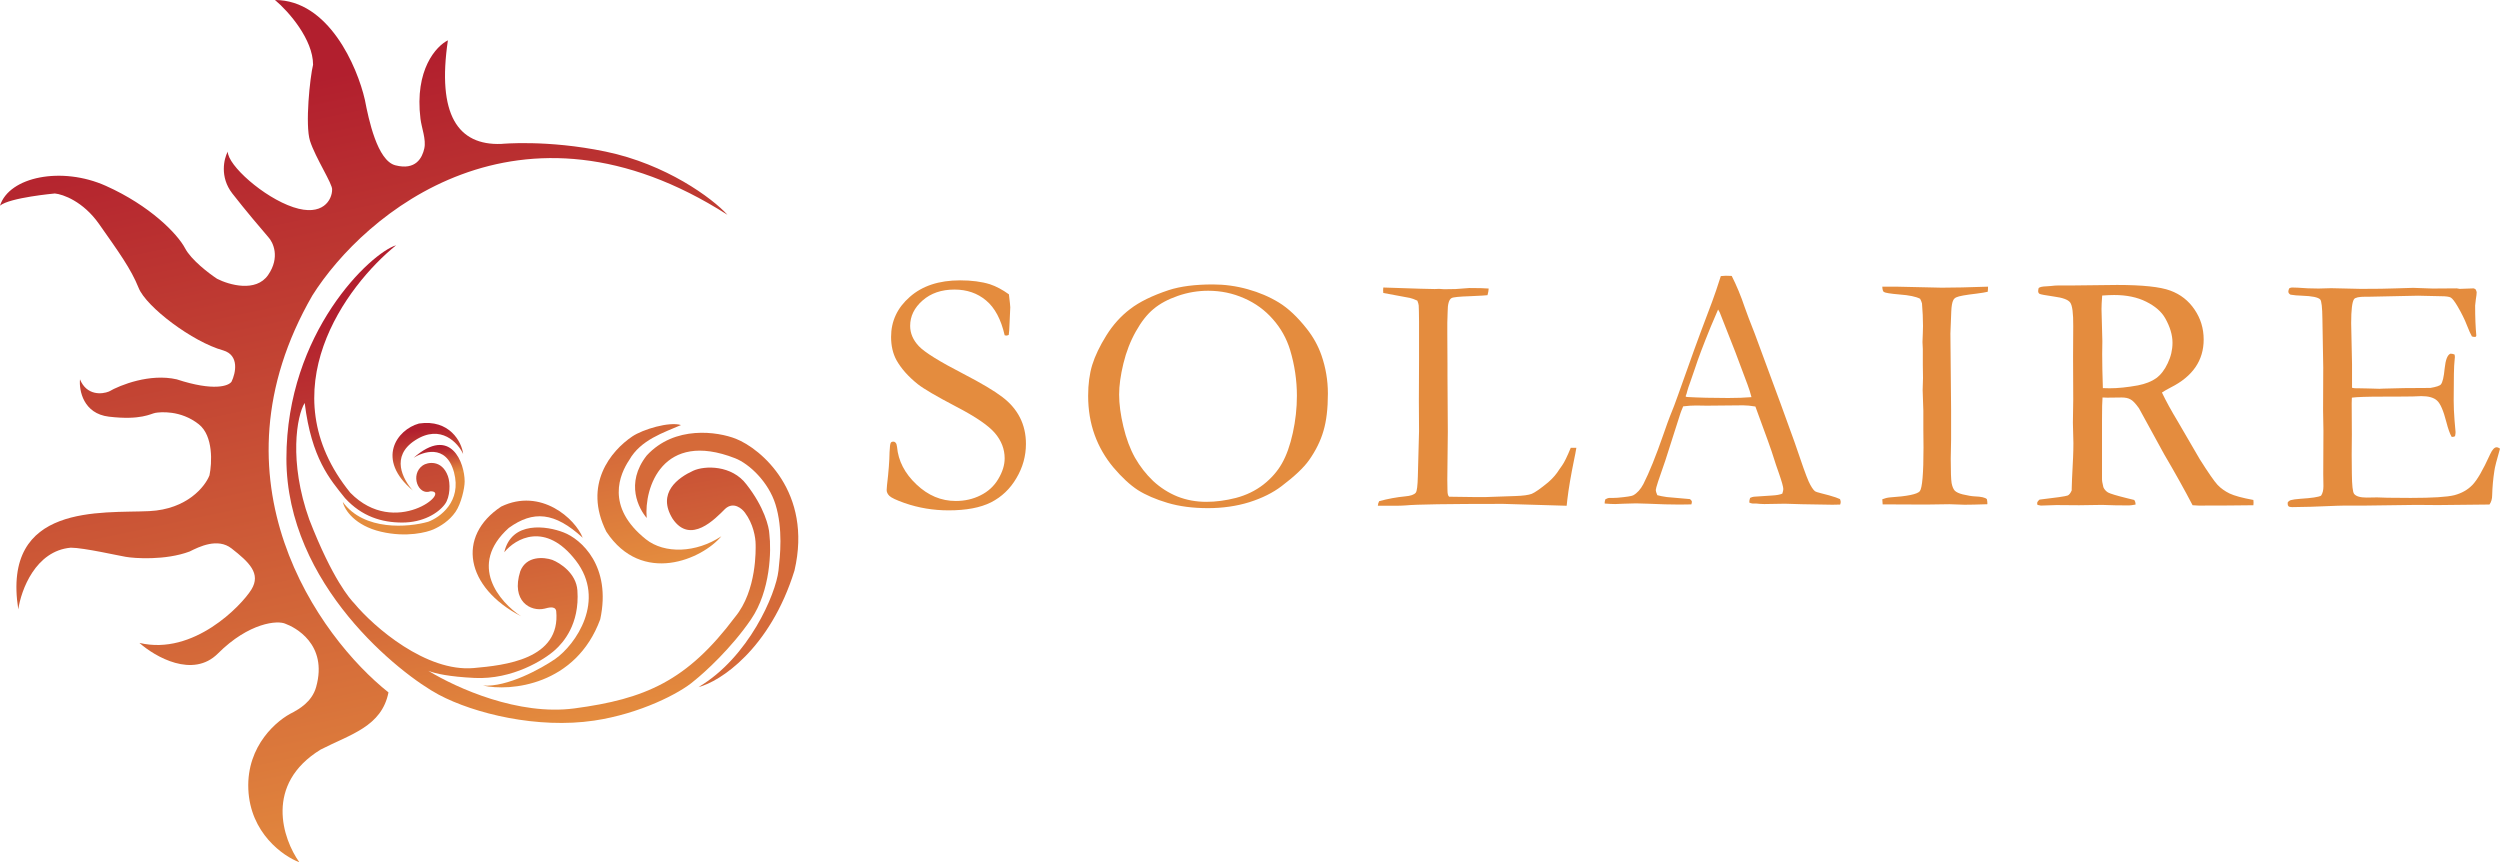
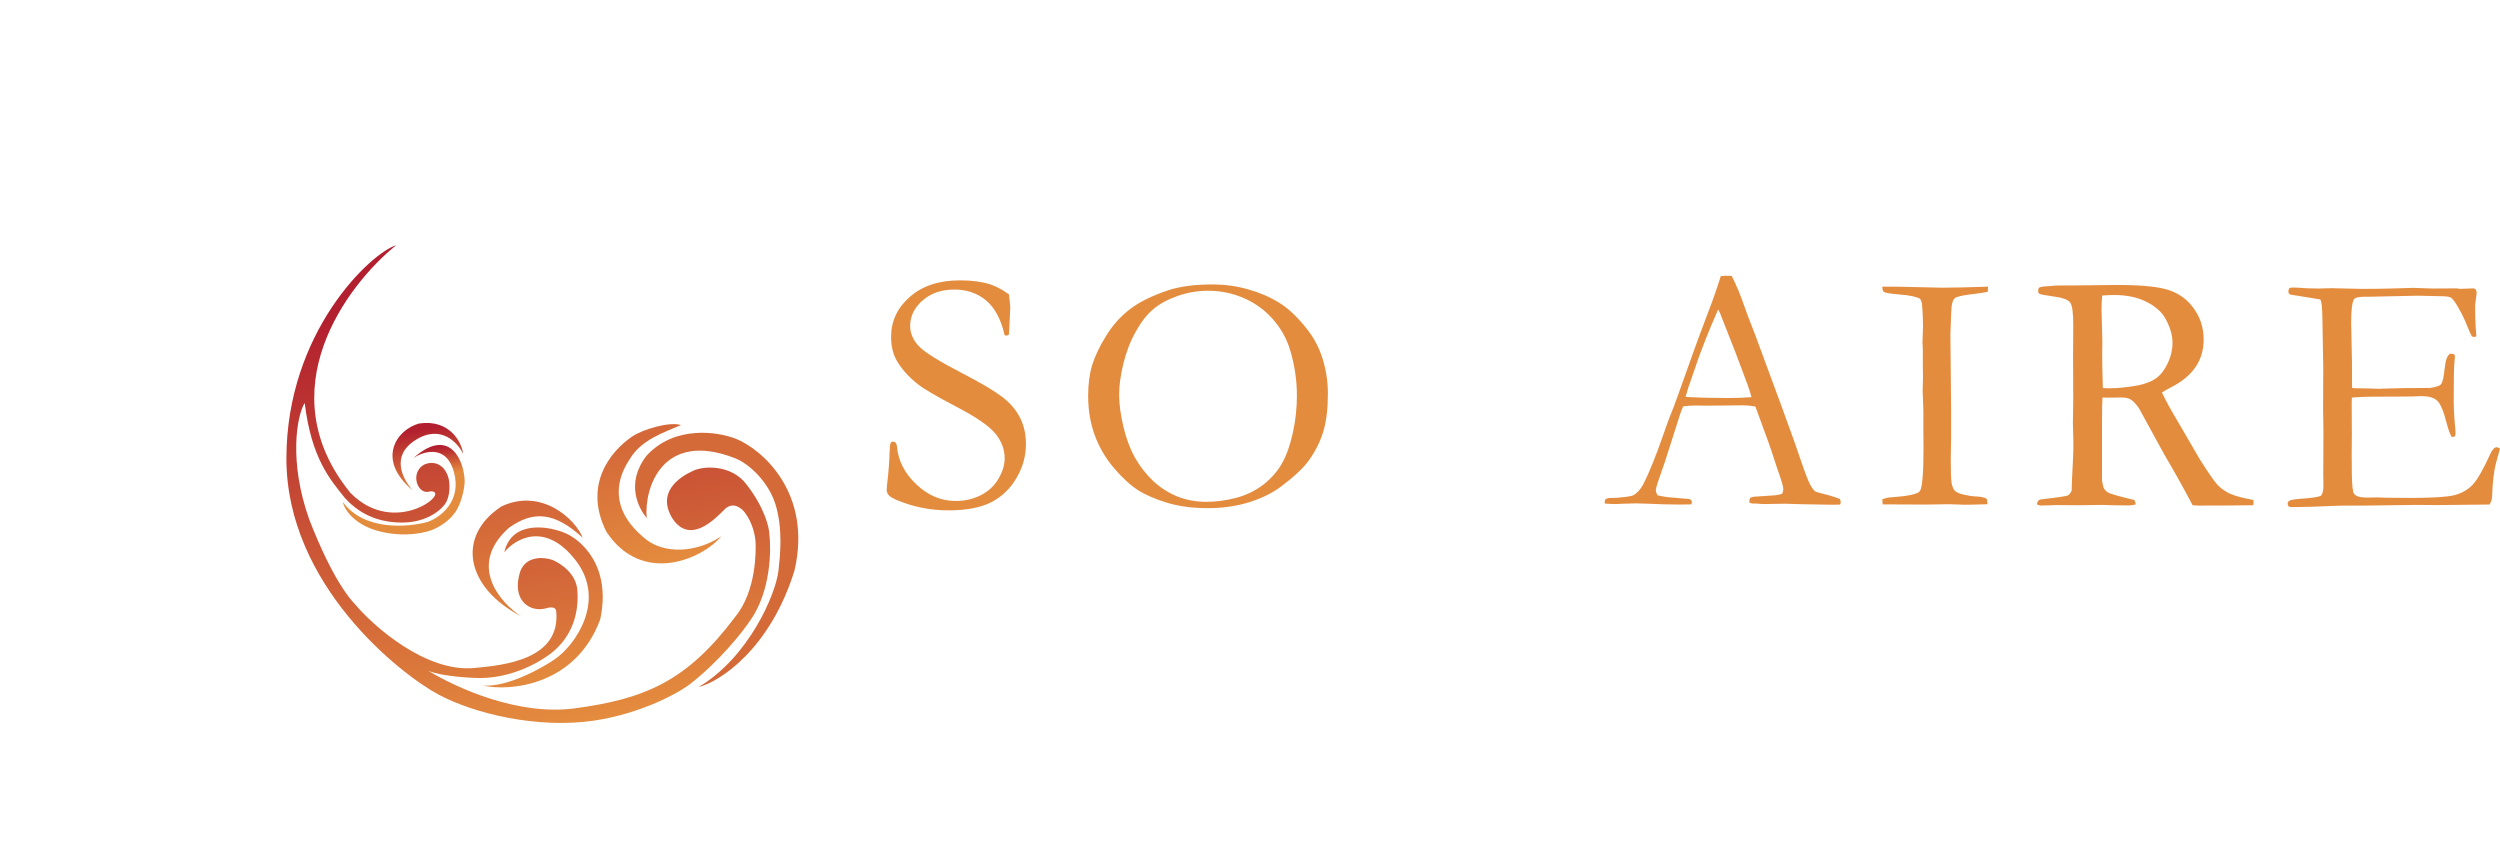
<svg xmlns="http://www.w3.org/2000/svg" width="1641" height="566" viewBox="0 0 1641 566" fill="none">
-   <path d="M397.5 99.5C437.225 107.754 467.5 130 477.5 141C341.1 53.8 239 140 205 194C135.141 315.2 209.225 418.167 255 454.5C250.5 477 230 482 210.5 492C173.3 514.8 185.667 550.833 196.5 566C185.833 562 164.2 546.8 163 518C161.8 489.2 182.167 472.333 192.5 467.5C195.667 465.667 204.693 461 207.5 451C215.5 422.5 193 411.5 187.5 409.5C182.5 407 163.5 408.5 143 429C126.6 445.4 101.833 431.167 91.5 422C127 430.5 158.5 397.5 165 387C171.5 376.5 163.5 369 152 360C142.839 352.83 130.603 358.948 124.576 361.962L124.5 362C108.5 368 88 366.5 82.5 365.5C79 365 55 359.5 46.5 359.5C23.3 361.5 13.833 387.333 12 400C1 330 67 337 98 335.5C122.8 334.3 134.667 319.333 137.5 312C139.167 304 140.1 286.1 130.5 278.5C118.5 269 105 270.5 102 271C99 271.5 92.5 276 71.5 273.5C54.7 271.5 51.833 256.333 52.5 249C56.9 259.8 67 258.833 71.5 257C79 252.667 98.4 245 116 249C140.4 257 150.167 253.333 152 250.5C154.667 245 157.3 233.2 146.5 230C126.5 224.5 96 201.5 91 189C86 176.5 78 165.5 65 147C54.6 132.2 41.333 127.5 36 127C36 127 6.333 129.667 0 135C6 116 40.5 109 69.5 122C98.5 135 116.5 153.5 121.5 163C125.5 170.6 137.167 179.5 142.5 183C150.333 187 168 192.1 176 180.5C184 168.9 179.333 159 176 155.5C171.667 150.5 160.9 137.8 152.5 127C144.1 116.2 147 104.167 149.5 99.5C149.5 108.5 173 129.5 192.5 136C212 142.5 218 131 218 124.5C218.5 121 207 103.5 203.5 92.5C200.159 82 203.5 50.5 205.5 42.5C205.5 26 189.667 7.667 180.5 0C215.7 0 234.5 43.667 239.5 65.5C242 78.5 247.654 105.429 259.5 108.5C273 112 277.167 103.5 278.5 97.5C279.833 91.5 276.741 84 276 78C272 45.6 286.5 30.14 294 26.473C286.8 75.273 300.5 95.5 329 94.473C329 94.473 359 91.5 397.5 99.5Z" fill="url(#paint0_linear_276_2)" />
  <path d="M230 323.5C175.6 256.7 227.333 187.333 260 161C243.5 166 188 218 188 301C188 384 263.075 442.742 288 456C311.5 468.5 353 478.5 390 473C420.111 468.524 446.333 455 455.5 447C462.667 441.333 480.2 425.3 493 406.5C505.8 387.7 506.333 361.333 505 350.5C504.833 345.833 501.6 332.8 490 318C480.4 305.2 462.648 305.5 455 309C445.167 313.5 431 323.5 441.5 340.5C453.18 357.803 469.5 340.5 476 334C481.5 329 487.092 333.865 489 336.548C494.393 343.761 496 352.644 496 357.5C496 360 497 387.5 482.5 405C451 447 423.5 458.832 377 465C340.397 469.856 300.074 451.838 281.187 440.339C285.729 442.152 294.893 444.196 311.5 445C336.3 446.2 357.167 433.167 364.5 426.5C369.45 422 380.6 409.9 379 387.5C378.2 376.3 367.667 369.5 362.5 367.5C357.167 365.667 345.5 364.6 341.5 375C335.267 394.684 348.353 401.722 357.5 399.5C359.557 399 364.355 397.4 365.086 401C368.267 432.909 331.019 436.703 311 438.5C279.8 441.3 245.5 411.667 232.5 396C230 393.5 218.2 380.2 203 341C189.4 303 194.833 272.667 200 264.5C204.5 301 216.5 314.5 226.5 327C237.5 339 250.5 343 264 343C277.537 343 287.5 337 292 331C295.6 326.2 295.662 317.069 294 312.5C290 301.5 280.5 303.382 277.5 305.5C269 311.5 274.5 325.5 282.5 322.5C297 322 259.5 353.5 230 323.5Z" fill="url(#paint1_linear_276_2)" />
  <path d="M298 309.997C292.8 290.797 277.167 296.833 271.5 300.5C296 279 305 304 305 316C305 320.521 302.71 330.626 299 336C294.913 341.919 289 345.5 284.5 347.497C280.356 349.336 267 353 250 349C233.095 345.022 226.167 334.83 225 329.497C239 348.697 268.167 346.164 281 342.497C288.833 339.664 303.2 329.197 298 309.997Z" fill="url(#paint2_linear_276_2)" />
  <path d="M334 346.5C306.8 370.9 328 395.333 342 404.5C305.5 385.5 299.5 352 329 332.5C355 320 377.667 340.5 382.5 353C364 336 350 335 334 346.5Z" fill="url(#paint3_linear_276_2)" />
  <path d="M378 368C358 342 338.333 353.5 331 362.5C335.8 341.7 359 345.167 370 349.5C381.333 353.833 401.5 371.5 394 406.5C378 450 334.833 454 317 450C333 451.2 355.333 438.833 364.5 432.5C378 423 398 394 378 368Z" fill="url(#paint4_linear_276_2)" />
  <path d="M482.5 300.786C434.963 282.203 422.666 320.167 424.5 340C419.5 334.167 410.1 317.4 424.5 299C442.9 279 471.166 283.333 483 288C499.5 294.507 533.5 323 521.5 374.5C505.5 426.1 472.5 447.5 458.5 451C491.5 431.5 509.285 389.929 511 374.5L511.03 374.229C512.04 365.14 514.039 347.161 509 331C504.48 316.505 492 304.5 482.5 300.786Z" fill="#D56A39" />
  <path d="M398 349C421.5 384.5 461 367 473.5 352C457 363 436.17 363.69 424 354C397 332.5 407.029 310.931 413 302C420.532 288.584 435.853 283.923 447 279C439.4 276.6 422 281.777 415 286.5C401.166 295.833 382.5 318 398 349Z" fill="url(#paint5_linear_276_2)" />
  <path d="M272.5 289C256.124 299.597 264.5 314.667 271 322C246.5 301.5 260.5 282 275 278C295 275 303.167 290.167 304 298C300.833 291 289.5 278.001 272.5 289Z" fill="url(#paint6_linear_276_2)" />
  <path d="M662.25 193.199C662.846 198.124 663.144 200.959 663.144 201.705L662.697 211.666C662.548 215.919 662.362 218.642 662.138 219.836C661.468 220.134 660.909 220.283 660.462 220.283L659.456 220.06C657.071 209.614 653.01 202.003 647.273 197.228C641.61 192.453 634.68 190.065 626.484 190.065C617.99 190.065 611.023 192.453 605.583 197.228C600.144 202.003 597.424 207.562 597.424 213.904C597.424 218.754 599.324 223.193 603.124 227.222C606.924 231.251 616.648 237.295 632.296 245.353C644.218 251.546 652.75 256.62 657.891 260.574C663.032 264.454 666.907 268.968 669.515 274.116C672.123 279.265 673.427 285.01 673.427 291.352C673.427 299.335 671.34 306.834 667.168 313.847C663.07 320.861 657.518 326.158 650.514 329.74C643.51 333.247 634.233 335 622.684 335C612.625 335 602.975 333.396 593.736 330.188C588.296 328.248 584.98 326.681 583.788 325.487C582.596 324.293 582 323.025 582 321.682C582 320.861 582.075 319.816 582.224 318.548C583.267 309.744 583.826 302.506 583.9 296.836C584.049 293.329 584.31 291.277 584.682 290.68C584.98 290.158 585.539 289.897 586.359 289.897C587.03 289.897 587.551 290.158 587.924 290.68C588.371 291.128 588.669 292.023 588.818 293.366C589.638 302.544 593.885 310.751 601.56 317.988C609.16 325.226 617.766 328.844 627.378 328.844C633.265 328.844 638.667 327.613 643.585 325.151C648.577 322.689 652.452 319.145 655.209 314.519C658.04 309.818 659.456 305.267 659.456 300.865C659.456 294.821 657.332 289.3 653.085 284.301C648.838 279.302 640.306 273.482 627.49 266.842C614.674 260.126 606.328 255.239 602.454 252.18C596.195 247.181 591.5 241.884 588.371 236.288C586.061 231.96 584.906 226.924 584.906 221.179C584.906 210.808 589.004 202.041 597.201 194.878C605.397 187.641 616.388 184.022 630.172 184.022C637.773 184.022 644.33 184.88 649.844 186.596C653.867 187.939 658.003 190.14 662.25 193.199Z" fill="#E48C3E" />
  <path d="M714.258 259.791C714.258 252.18 715.152 245.428 716.941 239.533C718.803 233.564 721.896 227.11 726.217 220.172C730.539 213.233 735.755 207.45 741.865 202.824C747.975 198.124 756.432 193.983 767.237 190.401C774.837 187.939 784.449 186.708 796.073 186.708C803.897 186.708 811.534 187.752 818.986 189.842C826.511 191.931 833.329 194.841 839.439 198.571C845.549 202.302 851.659 208.047 857.769 215.807C862.016 221.179 865.221 226.961 867.381 233.154C870.213 241.287 871.629 249.681 871.629 258.336C871.629 268.185 870.66 276.355 868.723 282.846C866.86 289.337 863.693 295.754 859.222 302.096C855.72 307.02 849.722 312.691 841.228 319.108C835.565 323.435 828.523 326.942 820.103 329.628C811.683 332.239 802.593 333.545 792.832 333.545C782.921 333.545 774.092 332.389 766.342 330.076C758.593 327.763 752.111 324.965 746.895 321.682C741.753 318.324 736.426 313.4 730.912 306.908C725.472 300.417 721.337 293.254 718.505 285.42C715.674 277.586 714.258 269.043 714.258 259.791ZM791.826 329.404C798.085 329.404 804.567 328.546 811.273 326.83C818.054 325.039 824.052 322.129 829.268 318.1C834.484 313.997 838.545 309.371 841.451 304.222C844.432 299 846.816 292.322 848.604 284.189C850.393 276.056 851.287 267.923 851.287 259.791C851.287 249.643 849.796 239.608 846.816 229.685C844.506 222.149 840.743 215.434 835.527 209.539C830.311 203.57 824.015 198.982 816.638 195.773C809.262 192.49 801.401 190.849 793.055 190.849C786.275 190.849 779.643 191.968 773.16 194.206C766.678 196.445 761.35 199.317 757.177 202.824C753.005 206.256 749.13 211.181 745.553 217.597C741.977 223.939 739.257 230.953 737.394 238.638C735.532 246.323 734.6 253.113 734.6 259.007C734.6 265.2 735.532 272.214 737.394 280.048C739.257 287.882 741.791 294.672 744.995 300.417C748.273 306.162 752.26 311.273 756.954 315.75C761.723 320.152 767.05 323.547 772.937 325.935C778.823 328.248 785.12 329.404 791.826 329.404Z" fill="#E48C3E" />
-   <path d="M904.413 331.978C904.487 330.859 904.785 329.852 905.307 328.956C911.119 327.39 916.782 326.345 922.296 325.823C925.947 325.524 928.294 324.703 929.337 323.36C930.082 322.391 930.529 318.809 930.678 312.616L931.461 283.07L931.349 263.036L931.461 236.847V229.908C931.535 214.165 931.461 204.354 931.237 200.474C931.163 199.728 930.865 198.683 930.343 197.34C928.406 196.445 926.766 195.848 925.425 195.549C924.158 195.251 918.346 194.169 907.989 192.304C907.915 191.483 907.877 190.886 907.877 190.513C907.877 190.065 907.915 189.469 907.989 188.722C909.405 188.722 911.715 188.797 914.919 188.946L931.908 189.506L941.743 189.73L944.649 189.618C945.022 189.618 946.102 189.692 947.891 189.842C952.287 189.842 954.82 189.804 955.491 189.73L964.432 189.058C970.468 189.058 974.715 189.17 977.174 189.394C977.1 190.737 976.839 192.192 976.392 193.759C975.572 193.908 971.697 194.132 964.768 194.43C957.838 194.654 953.852 195.064 952.809 195.661C951.095 196.631 950.238 199.616 950.238 204.615C950.238 205.809 950.163 208.234 950.014 211.89V218.605L950.126 239.31V246.36L950.35 283.406L950.014 314.967L950.126 321.906C950.126 324.144 950.499 325.524 951.244 326.047C953.107 326.121 958.583 326.196 967.674 326.27H975.274L994.61 325.599C999.677 325.45 1003.29 324.965 1005.45 324.144C1007.61 323.249 1011.23 320.712 1016.29 316.533C1019.35 313.847 1021.73 311.087 1023.45 308.251C1023.82 307.655 1024.45 306.759 1025.35 305.565C1026.76 303.625 1028.66 299.746 1031.05 293.926H1034.73C1034.29 296.612 1033.8 299.149 1033.28 301.536C1031.12 312.057 1029.63 320.824 1028.81 327.837C1028.66 329.329 1028.51 330.71 1028.36 331.978L986.563 330.747C950.648 330.747 929.337 331.083 922.631 331.754C920.545 331.904 918.346 331.978 916.037 331.978H904.413Z" fill="#E48C3E" />
  <path d="M1053.77 327.725C1054.81 327.128 1055.75 326.83 1056.57 326.83H1059.14C1059.66 326.83 1060.55 326.793 1061.82 326.718C1067.56 326.196 1070.95 325.673 1071.99 325.151C1074.6 323.734 1076.83 321.271 1078.7 317.765C1082.57 310.154 1086.93 299.373 1091.77 285.42C1094.08 278.78 1095.54 274.75 1096.13 273.333C1097.99 268.856 1099.78 264.156 1101.5 259.231L1112 229.797C1113.64 225.171 1117.59 214.576 1123.85 198.012C1125.42 193.833 1127.32 188.237 1129.55 181.224L1132.79 181L1136.7 181.112C1139.91 187.454 1142.74 194.281 1145.2 201.593C1146.54 205.473 1148.74 211.255 1151.79 218.94L1168.78 264.939L1177.83 289.897C1182.6 304.073 1185.73 312.803 1187.22 316.086C1188.71 319.294 1190.09 321.421 1191.36 322.465C1191.73 322.764 1193.11 323.211 1195.49 323.808C1197.95 324.405 1199.67 324.853 1200.64 325.151C1204.06 326.121 1206.45 326.942 1207.79 327.613C1208.09 328.434 1208.24 329.068 1208.24 329.516C1208.24 329.889 1208.12 330.449 1207.9 331.195C1205.52 331.269 1203.84 331.307 1202.87 331.307C1199.07 331.307 1192.36 331.195 1182.75 330.971L1171.58 330.635L1158.05 330.859C1157.16 330.859 1156.23 330.822 1155.26 330.747C1154.36 330.598 1153.58 330.523 1152.91 330.523H1150.45C1149.63 330.449 1148.89 330.225 1148.22 329.852C1148.22 328.807 1148.4 327.8 1148.77 326.83C1149.67 326.382 1150.49 326.121 1151.23 326.047L1162.97 325.263C1166.02 325.114 1168.33 324.703 1169.9 324.032C1170.35 322.689 1170.57 321.682 1170.57 321.01C1170.57 319.667 1169.6 316.198 1167.66 310.602C1166.32 306.871 1165.13 303.327 1164.09 299.969C1163.12 296.612 1159.17 285.569 1152.24 266.842C1149.18 266.319 1146.5 266.058 1144.19 266.058L1120.27 266.282L1113.23 266.17C1110.7 266.17 1107.9 266.357 1104.85 266.73C1103.88 268.968 1103.25 270.572 1102.95 271.542L1093.11 302.32C1088.94 314.034 1086.85 320.488 1086.85 321.682C1086.85 322.353 1087.19 323.472 1087.86 325.039C1089.43 325.487 1091.51 325.897 1094.12 326.27L1109.32 327.613C1110.14 328.285 1110.55 328.882 1110.55 329.404C1110.55 329.777 1110.44 330.337 1110.21 331.083C1106.86 331.157 1104.29 331.195 1102.5 331.195C1096.54 331.195 1089.61 331.008 1081.71 330.635C1078.06 330.486 1075.45 330.411 1073.89 330.411C1072.33 330.411 1069.61 330.486 1065.73 330.635C1063.2 330.784 1061.37 330.859 1060.25 330.859C1058.47 330.859 1056.16 330.747 1053.32 330.523V329.852C1053.32 329.329 1053.47 328.621 1053.77 327.725ZM1107.09 260.574C1115.06 261.022 1124.15 261.246 1134.36 261.246C1140.17 261.246 1145.27 261.059 1149.67 260.686C1148.92 257.776 1148.07 255.053 1147.1 252.516C1142.26 239.533 1139.57 232.371 1139.05 231.028L1128.88 205.174L1127.76 203.16C1127.32 204.055 1125.68 207.898 1122.84 214.688C1118.08 226.327 1114.65 235.392 1112.56 241.884C1111.59 244.794 1110.59 247.703 1109.54 250.613C1108.5 253.449 1107.83 255.463 1107.53 256.657C1107.31 257.776 1106.94 258.933 1106.41 260.126L1107.09 260.574Z" fill="#E48C3E" />
  <path d="M1235.54 327.725C1237.18 327.054 1238.86 326.643 1240.57 326.494C1251.97 325.748 1258.49 324.405 1260.13 322.465C1261.77 320.451 1262.59 310.863 1262.59 293.702L1262.48 281.951V269.64L1262.03 256.097L1262.26 248.151L1262.14 239.422V229.125L1261.92 224.536L1262.14 218.717C1262.22 217.374 1262.26 215.807 1262.26 214.016C1262.26 209.315 1262.03 204.354 1261.59 199.131C1261.29 198.086 1260.88 197.079 1260.36 196.109C1257.6 194.691 1253.13 193.759 1246.94 193.311C1240.83 192.789 1237.37 192.229 1236.55 191.632C1235.95 191.185 1235.62 190.028 1235.54 188.163H1244.93L1274.55 188.834C1282.15 188.834 1292.28 188.61 1304.95 188.163C1304.95 189.357 1304.88 190.476 1304.73 191.52C1303.24 191.893 1300.74 192.304 1297.24 192.751C1290.16 193.572 1285.84 194.356 1284.27 195.102C1283.31 195.475 1282.6 196.109 1282.15 197.004C1281.41 198.347 1280.96 200.847 1280.81 204.503L1280.25 218.94L1280.7 268.744V288.442C1280.55 294.635 1280.47 298.85 1280.47 301.089C1280.47 309.445 1280.66 314.78 1281.03 317.093C1281.48 319.406 1282.19 321.085 1283.16 322.129C1284.2 323.099 1285.88 323.883 1288.19 324.48C1291.61 325.3 1294.3 325.748 1296.23 325.823C1300.41 325.972 1303.05 326.569 1304.17 327.613C1304.39 328.583 1304.5 329.404 1304.5 330.076V330.971C1297.72 331.195 1292.73 331.307 1289.53 331.307C1287.66 331.307 1284.35 331.195 1279.58 330.971L1264.16 331.195L1237.89 331.083H1235.77L1235.54 327.725Z" fill="#E48C3E" />
  <path d="M1338.74 327.949C1349.62 326.681 1355.77 325.785 1357.18 325.263C1358.15 324.89 1359.05 323.771 1359.87 321.906V320.674C1359.87 318.809 1360.16 312.057 1360.76 300.417C1360.91 297.134 1360.98 293.926 1360.98 290.792L1360.65 277.474L1360.87 262.365L1360.76 234.273L1360.87 214.128C1360.95 205.622 1360.28 200.437 1358.86 198.571C1357.52 196.706 1353.98 195.4 1348.24 194.654C1342.5 193.833 1339.34 193.236 1338.74 192.863C1338.15 192.49 1337.85 191.893 1337.85 191.073C1337.85 190.55 1337.96 189.879 1338.18 189.058C1338.93 188.387 1340.64 188.014 1343.32 187.939C1343.7 187.939 1344.7 187.864 1346.34 187.715C1348.06 187.491 1349.66 187.379 1351.15 187.379H1360.31L1389.71 187.044C1406.32 187.044 1417.95 188.275 1424.58 190.737C1431.29 193.199 1436.61 197.377 1440.56 203.272C1444.51 209.092 1446.49 215.62 1446.49 222.858C1446.49 236.586 1439.3 247.069 1424.92 254.307C1422.46 255.575 1420.52 256.694 1419.1 257.664C1421.64 263.036 1425.18 269.49 1429.72 277.026L1443.92 301.424C1449.58 310.378 1453.49 316.011 1455.65 318.324C1457.81 320.562 1460.42 322.428 1463.48 323.92C1466.6 325.412 1471.82 326.83 1479.12 328.173C1479.2 328.919 1479.23 329.516 1479.23 329.964C1479.23 330.411 1479.2 330.971 1479.12 331.642C1468.91 331.792 1456.96 331.866 1443.25 331.866C1442.28 331.866 1440.94 331.792 1439.22 331.642C1433.93 321.495 1427.71 310.341 1420.56 298.179L1404.01 267.961C1401.78 264.827 1399.92 262.887 1398.43 262.141C1397.01 261.32 1395.11 260.91 1392.73 260.91L1383.23 261.022L1380.1 260.91C1379.87 263.297 1379.76 268.185 1379.76 275.571V313.847C1379.69 315.265 1379.98 317.242 1380.65 319.779C1381.25 321.197 1382.26 322.353 1383.67 323.249C1385.16 324.069 1389.37 325.338 1396.3 327.054L1400.88 328.173C1401.48 328.919 1401.78 329.926 1401.78 331.195C1399.77 331.568 1398.35 331.754 1397.53 331.754C1390.83 331.754 1386.09 331.68 1383.34 331.531C1381.92 331.456 1380.77 331.419 1379.87 331.419L1364.67 331.642L1349.81 331.531C1349.14 331.531 1345.75 331.642 1339.64 331.866L1337.4 331.419L1337.18 330.299C1337.18 329.628 1337.7 328.844 1338.74 327.949ZM1380.32 254.754C1382.33 254.829 1383.82 254.866 1384.79 254.866C1390.16 254.866 1396.34 254.232 1403.34 252.964C1408.26 251.994 1412.25 250.427 1415.3 248.263C1418.36 246.025 1420.89 242.742 1422.9 238.414C1424.99 234.087 1426.03 229.61 1426.03 224.984C1426.03 219.91 1424.43 214.538 1421.23 208.868C1418.77 204.54 1414.6 200.922 1408.71 198.012C1402.9 195.102 1395.89 193.647 1387.7 193.647C1385.68 193.647 1383.08 193.759 1379.87 193.983C1379.57 197.862 1379.43 200.847 1379.43 202.936L1379.98 223.865L1379.87 232.483C1379.87 238.302 1380.02 245.726 1380.32 254.754Z" fill="#E48C3E" />
-   <path d="M1501.74 329.516C1502.48 328.844 1503.11 328.434 1503.64 328.285C1504.9 327.912 1507.06 327.613 1510.12 327.39C1517.35 326.942 1521.82 326.27 1523.53 325.375C1524.57 323.883 1525.1 321.794 1525.1 319.108L1524.98 311.273L1525.1 282.846L1524.87 269.416L1524.98 241.324L1524.43 209.427C1524.35 201.817 1523.87 197.527 1522.97 196.557C1521.63 195.139 1517.64 194.318 1511.01 194.094C1508.18 194.02 1505.69 193.796 1503.52 193.423C1502.56 192.901 1502.07 192.229 1502.07 191.408C1502.07 190.812 1502.26 190.103 1502.63 189.282C1503.3 188.909 1503.9 188.722 1504.42 188.722C1505.46 188.722 1506.73 188.76 1508.22 188.834C1512.61 189.207 1517.16 189.394 1521.85 189.394L1530.13 189.17L1549.8 189.618C1559.63 189.618 1567.31 189.506 1572.82 189.282C1578.34 189.058 1582.06 188.946 1584 188.946C1585.71 188.946 1589.96 189.095 1596.74 189.394L1612.61 189.282L1614.51 189.618L1623.79 189.282L1624.91 189.842C1625.28 190.438 1625.54 191.073 1625.69 191.744C1625.69 192.789 1625.5 194.393 1625.13 196.557C1624.83 198.72 1624.68 200.063 1624.68 200.586C1624.68 208.345 1624.94 214.911 1625.46 220.283C1625.39 220.731 1625.17 221.03 1624.79 221.179C1623.97 221.179 1623.23 221.067 1622.56 220.843C1621.74 219.425 1620.62 216.926 1619.21 213.344C1617.86 209.763 1615.81 205.622 1613.06 200.922C1611.2 197.788 1609.74 195.922 1608.7 195.326C1607.66 194.729 1605.49 194.43 1602.22 194.43C1601.55 194.43 1598.16 194.356 1592.05 194.206C1590.41 194.132 1588.8 194.094 1587.24 194.094L1555.39 194.766H1552.59C1548.49 194.766 1546.03 195.288 1545.21 196.333C1543.95 198.124 1543.31 203.384 1543.31 212.113C1543.31 213.009 1543.5 221.962 1543.87 238.974V254.531C1544.69 254.754 1545.59 254.866 1546.56 254.866H1548.46C1549.72 254.866 1551.59 254.904 1554.04 254.978C1557.92 255.127 1560.53 255.202 1561.87 255.202C1562.76 255.202 1563.54 255.165 1564.21 255.09C1572.26 254.792 1582.62 254.642 1595.29 254.642C1599.24 253.971 1601.55 253.188 1602.22 252.292C1603.33 250.949 1604.15 247.442 1604.68 241.772C1605.27 236.101 1606.54 232.893 1608.48 232.147C1609.44 232.147 1610.34 232.333 1611.16 232.706C1611.31 233.303 1611.38 233.863 1611.38 234.385C1611.38 234.907 1611.31 235.766 1611.16 236.959C1610.79 239.72 1610.6 248.375 1610.6 262.924C1610.6 266.804 1610.79 271.132 1611.16 275.907C1611.6 280.682 1611.83 283.256 1611.83 283.629C1611.83 284.301 1611.72 285.196 1611.49 286.315C1610.9 286.614 1610.41 286.763 1610.04 286.763H1609.26C1608.07 284.674 1606.91 281.428 1605.79 277.026C1603.86 269.49 1601.81 264.79 1599.65 262.924C1597.56 260.984 1594.13 260.015 1589.36 260.015C1588.32 260.015 1586.42 260.089 1583.66 260.238C1580.91 260.313 1576.81 260.35 1571.37 260.35H1564.1C1553.75 260.35 1546.97 260.574 1543.76 261.022L1543.65 264.715L1543.76 285.308L1543.65 298.291L1543.76 310.938C1543.84 318.548 1544.32 322.95 1545.21 324.144C1546.48 325.785 1549.24 326.606 1553.49 326.606L1560.3 326.494C1560.9 326.494 1563.21 326.569 1567.23 326.718C1571.33 326.793 1576.36 326.83 1582.32 326.83C1596.7 326.83 1606.28 326.233 1611.05 325.039C1615.81 323.771 1619.73 321.57 1622.78 318.436C1625.91 315.302 1629.82 308.55 1634.52 298.179C1635.93 295.12 1637.35 293.59 1638.76 293.59C1639.44 293.59 1640.18 293.889 1641 294.485C1638.84 301.872 1637.61 306.722 1637.31 309.035C1636.49 314.258 1636.01 319.593 1635.86 325.039C1635.86 327.501 1635.26 329.553 1634.07 331.195H1631.61L1600.2 331.531L1586.12 331.419L1552.59 331.866H1538.96C1537.24 331.866 1535.64 331.904 1534.15 331.978C1520.74 332.575 1510.86 332.874 1504.53 332.874C1503.41 332.874 1502.63 332.687 1502.18 332.314C1501.81 331.941 1501.62 331.381 1501.62 330.635L1501.74 329.516Z" fill="#E48C3E" />
+   <path d="M1501.74 329.516C1502.48 328.844 1503.11 328.434 1503.64 328.285C1504.9 327.912 1507.06 327.613 1510.12 327.39C1517.35 326.942 1521.82 326.27 1523.53 325.375C1524.57 323.883 1525.1 321.794 1525.1 319.108L1524.98 311.273L1525.1 282.846L1524.87 269.416L1524.98 241.324L1524.43 209.427C1524.35 201.817 1523.87 197.527 1522.97 196.557C1508.18 194.02 1505.69 193.796 1503.52 193.423C1502.56 192.901 1502.07 192.229 1502.07 191.408C1502.07 190.812 1502.26 190.103 1502.63 189.282C1503.3 188.909 1503.9 188.722 1504.42 188.722C1505.46 188.722 1506.73 188.76 1508.22 188.834C1512.61 189.207 1517.16 189.394 1521.85 189.394L1530.13 189.17L1549.8 189.618C1559.63 189.618 1567.31 189.506 1572.82 189.282C1578.34 189.058 1582.06 188.946 1584 188.946C1585.71 188.946 1589.96 189.095 1596.74 189.394L1612.61 189.282L1614.51 189.618L1623.79 189.282L1624.91 189.842C1625.28 190.438 1625.54 191.073 1625.69 191.744C1625.69 192.789 1625.5 194.393 1625.13 196.557C1624.83 198.72 1624.68 200.063 1624.68 200.586C1624.68 208.345 1624.94 214.911 1625.46 220.283C1625.39 220.731 1625.17 221.03 1624.79 221.179C1623.97 221.179 1623.23 221.067 1622.56 220.843C1621.74 219.425 1620.62 216.926 1619.21 213.344C1617.86 209.763 1615.81 205.622 1613.06 200.922C1611.2 197.788 1609.74 195.922 1608.7 195.326C1607.66 194.729 1605.49 194.43 1602.22 194.43C1601.55 194.43 1598.16 194.356 1592.05 194.206C1590.41 194.132 1588.8 194.094 1587.24 194.094L1555.39 194.766H1552.59C1548.49 194.766 1546.03 195.288 1545.21 196.333C1543.95 198.124 1543.31 203.384 1543.31 212.113C1543.31 213.009 1543.5 221.962 1543.87 238.974V254.531C1544.69 254.754 1545.59 254.866 1546.56 254.866H1548.46C1549.72 254.866 1551.59 254.904 1554.04 254.978C1557.92 255.127 1560.53 255.202 1561.87 255.202C1562.76 255.202 1563.54 255.165 1564.21 255.09C1572.26 254.792 1582.62 254.642 1595.29 254.642C1599.24 253.971 1601.55 253.188 1602.22 252.292C1603.33 250.949 1604.15 247.442 1604.68 241.772C1605.27 236.101 1606.54 232.893 1608.48 232.147C1609.44 232.147 1610.34 232.333 1611.16 232.706C1611.31 233.303 1611.38 233.863 1611.38 234.385C1611.38 234.907 1611.31 235.766 1611.16 236.959C1610.79 239.72 1610.6 248.375 1610.6 262.924C1610.6 266.804 1610.79 271.132 1611.16 275.907C1611.6 280.682 1611.83 283.256 1611.83 283.629C1611.83 284.301 1611.72 285.196 1611.49 286.315C1610.9 286.614 1610.41 286.763 1610.04 286.763H1609.26C1608.07 284.674 1606.91 281.428 1605.79 277.026C1603.86 269.49 1601.81 264.79 1599.65 262.924C1597.56 260.984 1594.13 260.015 1589.36 260.015C1588.32 260.015 1586.42 260.089 1583.66 260.238C1580.91 260.313 1576.81 260.35 1571.37 260.35H1564.1C1553.75 260.35 1546.97 260.574 1543.76 261.022L1543.65 264.715L1543.76 285.308L1543.65 298.291L1543.76 310.938C1543.84 318.548 1544.32 322.95 1545.21 324.144C1546.48 325.785 1549.24 326.606 1553.49 326.606L1560.3 326.494C1560.9 326.494 1563.21 326.569 1567.23 326.718C1571.33 326.793 1576.36 326.83 1582.32 326.83C1596.7 326.83 1606.28 326.233 1611.05 325.039C1615.81 323.771 1619.73 321.57 1622.78 318.436C1625.91 315.302 1629.82 308.55 1634.52 298.179C1635.93 295.12 1637.35 293.59 1638.76 293.59C1639.44 293.59 1640.18 293.889 1641 294.485C1638.84 301.872 1637.61 306.722 1637.31 309.035C1636.49 314.258 1636.01 319.593 1635.86 325.039C1635.86 327.501 1635.26 329.553 1634.07 331.195H1631.61L1600.2 331.531L1586.12 331.419L1552.59 331.866H1538.96C1537.24 331.866 1535.64 331.904 1534.15 331.978C1520.74 332.575 1510.86 332.874 1504.53 332.874C1503.41 332.874 1502.63 332.687 1502.18 332.314C1501.81 331.941 1501.62 331.381 1501.62 330.635L1501.74 329.516Z" fill="#E48C3E" />
  <defs>
    <linearGradient id="paint0_linear_276_2" x1="210.952" y1="51" x2="318.807" y2="561.271" gradientUnits="userSpaceOnUse">
      <stop stop-color="#B21F2E" />
      <stop offset="1" stop-color="#E48C3E" />
    </linearGradient>
    <linearGradient id="paint1_linear_276_2" x1="328.265" y1="189.252" x2="378.704" y2="475.673" gradientUnits="userSpaceOnUse">
      <stop stop-color="#B21F2E" />
      <stop offset="1" stop-color="#E48C3E" />
    </linearGradient>
    <linearGradient id="paint2_linear_276_2" x1="260.343" y1="297.362" x2="267.461" y2="351.74" gradientUnits="userSpaceOnUse">
      <stop stop-color="#B21F2E" />
      <stop offset="0.323" stop-color="#E48C3E" />
    </linearGradient>
    <linearGradient id="paint3_linear_276_2" x1="342.163" y1="335.444" x2="355.096" y2="404.5" gradientUnits="userSpaceOnUse">
      <stop stop-color="#D46739" />
      <stop offset="1" stop-color="#E0833D" />
    </linearGradient>
    <linearGradient id="paint4_linear_276_2" x1="351.738" y1="355.673" x2="374.017" y2="449.246" gradientUnits="userSpaceOnUse">
      <stop stop-color="#D56A39" />
      <stop offset="1" stop-color="#E48C3E" />
    </linearGradient>
    <linearGradient id="paint5_linear_276_2" x1="428.089" y1="286.63" x2="444.675" y2="369.404" gradientUnits="userSpaceOnUse">
      <stop stop-color="#D46839" />
      <stop offset="1" stop-color="#E48C3E" />
    </linearGradient>
    <linearGradient id="paint6_linear_276_2" x1="278.125" y1="281.612" x2="285.061" y2="322.233" gradientUnits="userSpaceOnUse">
      <stop stop-color="#B21F2E" />
      <stop offset="1" stop-color="#E48C3E" />
    </linearGradient>
  </defs>
</svg>